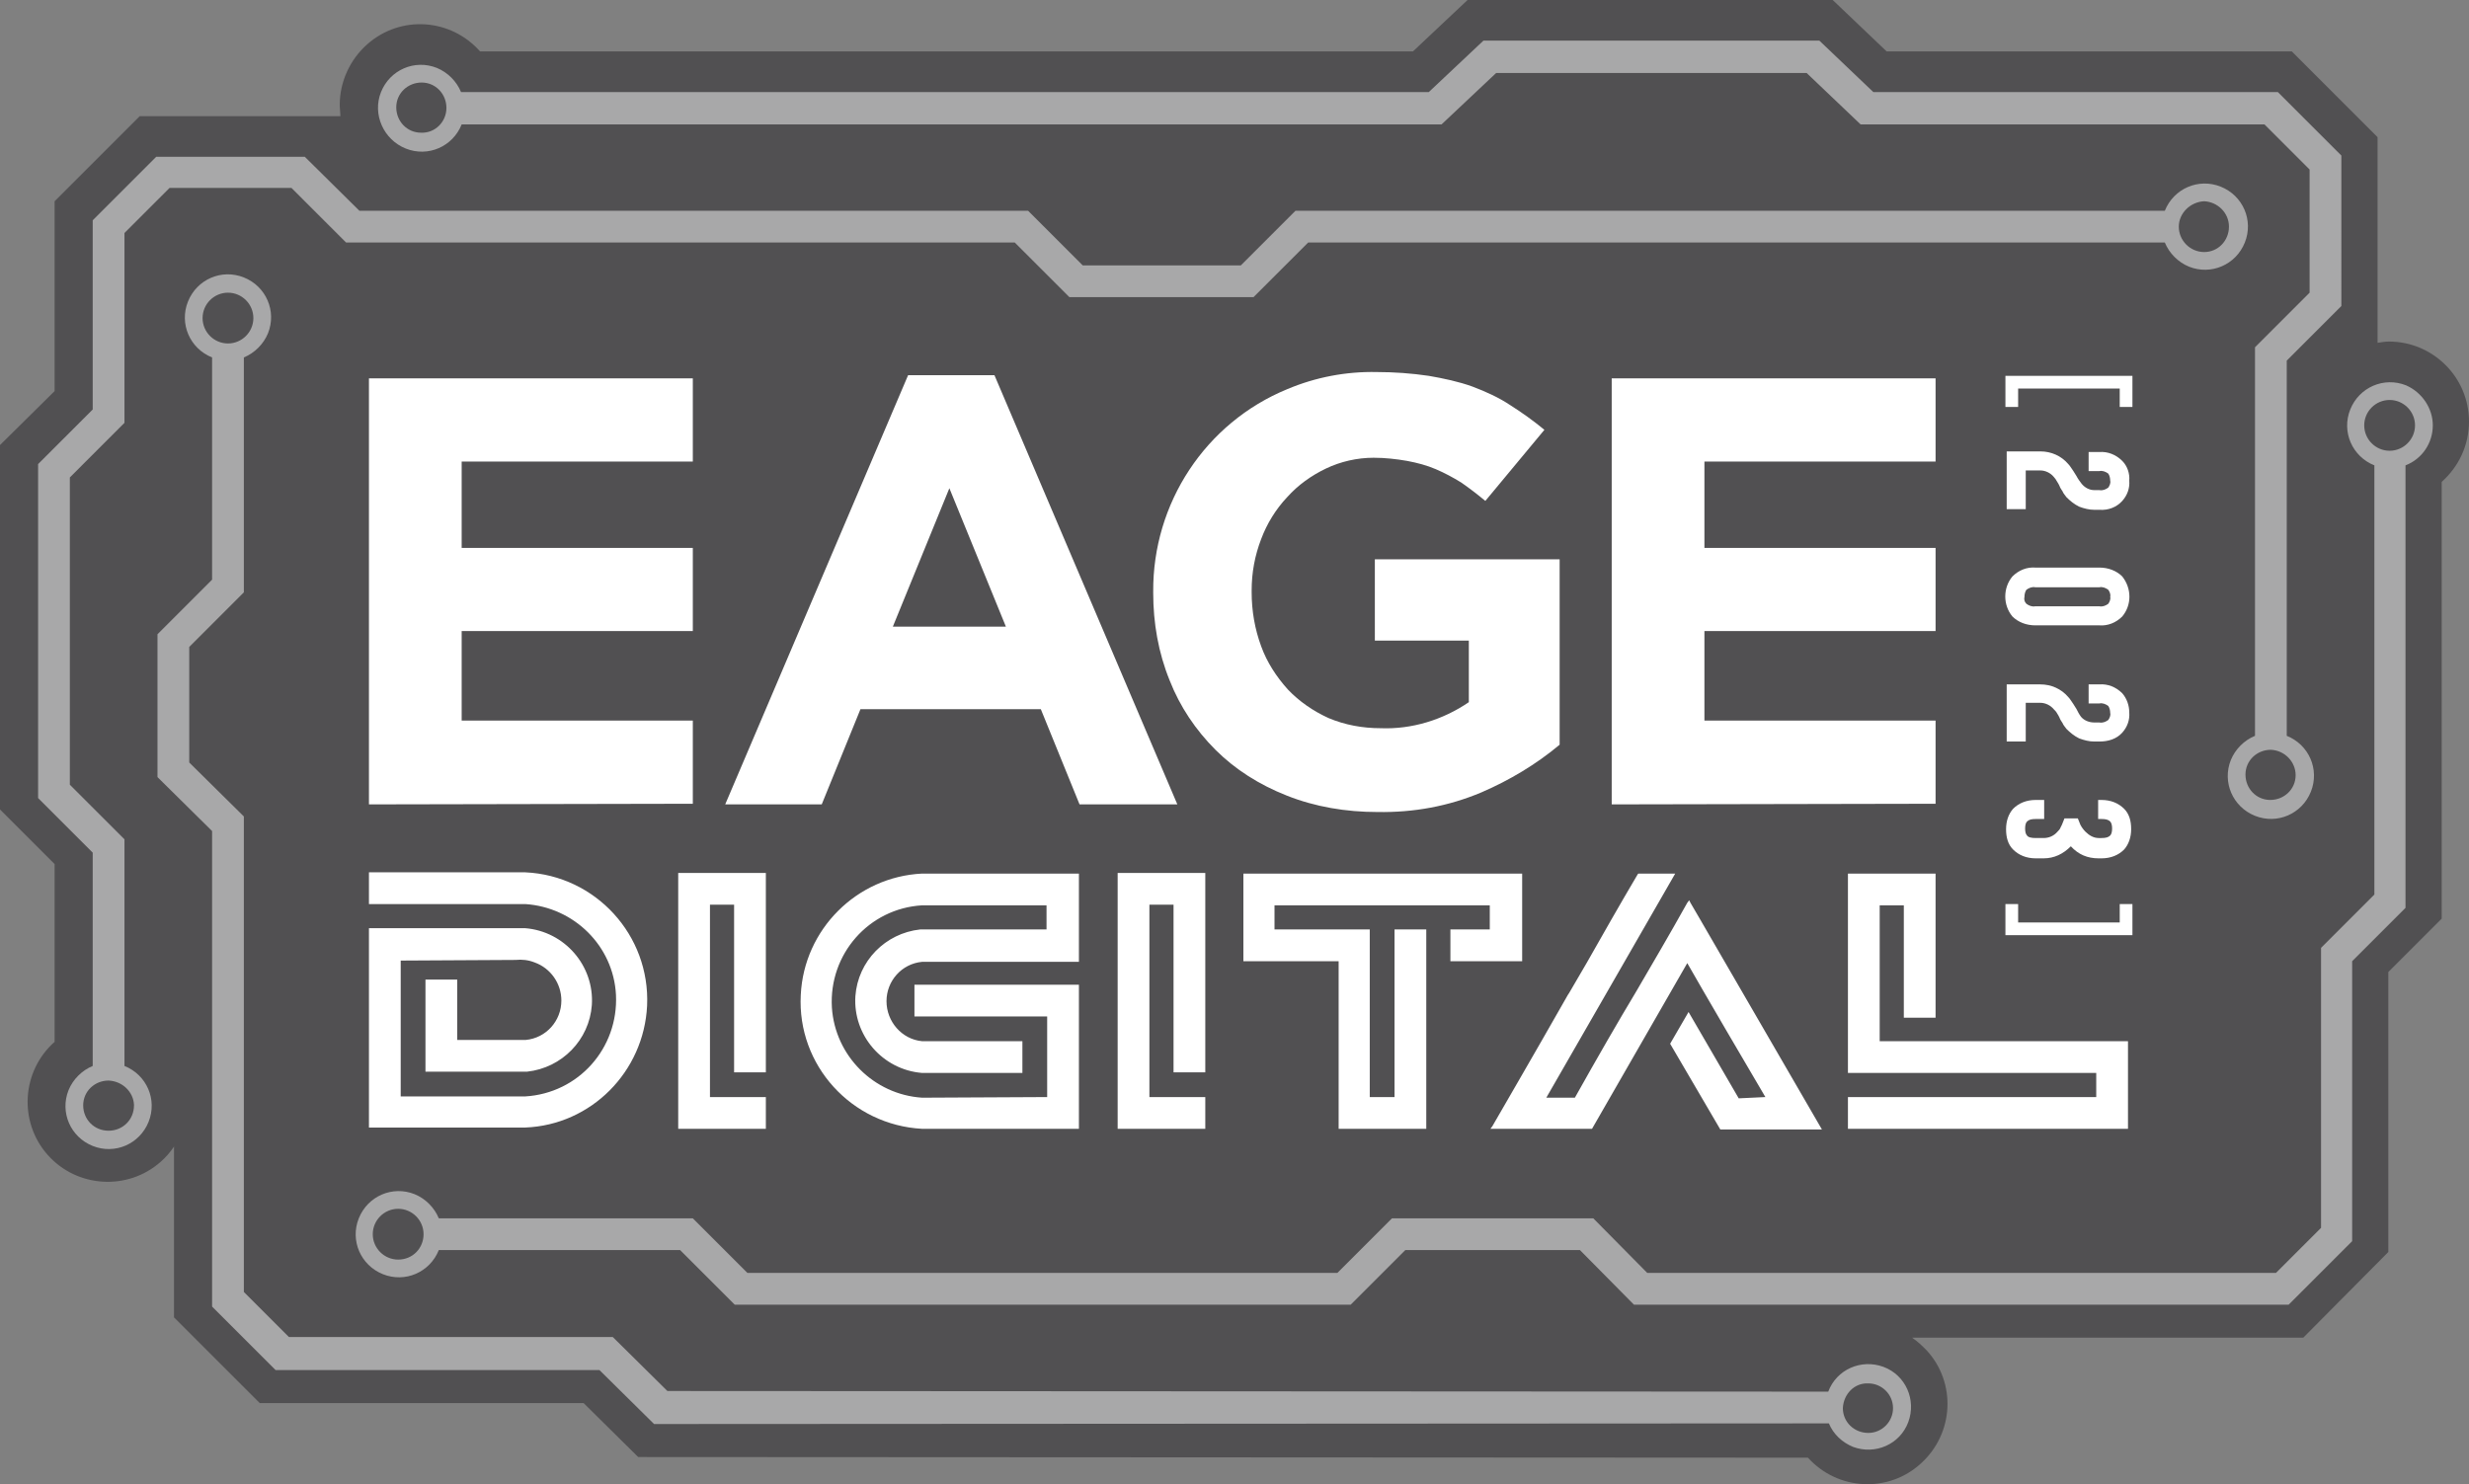
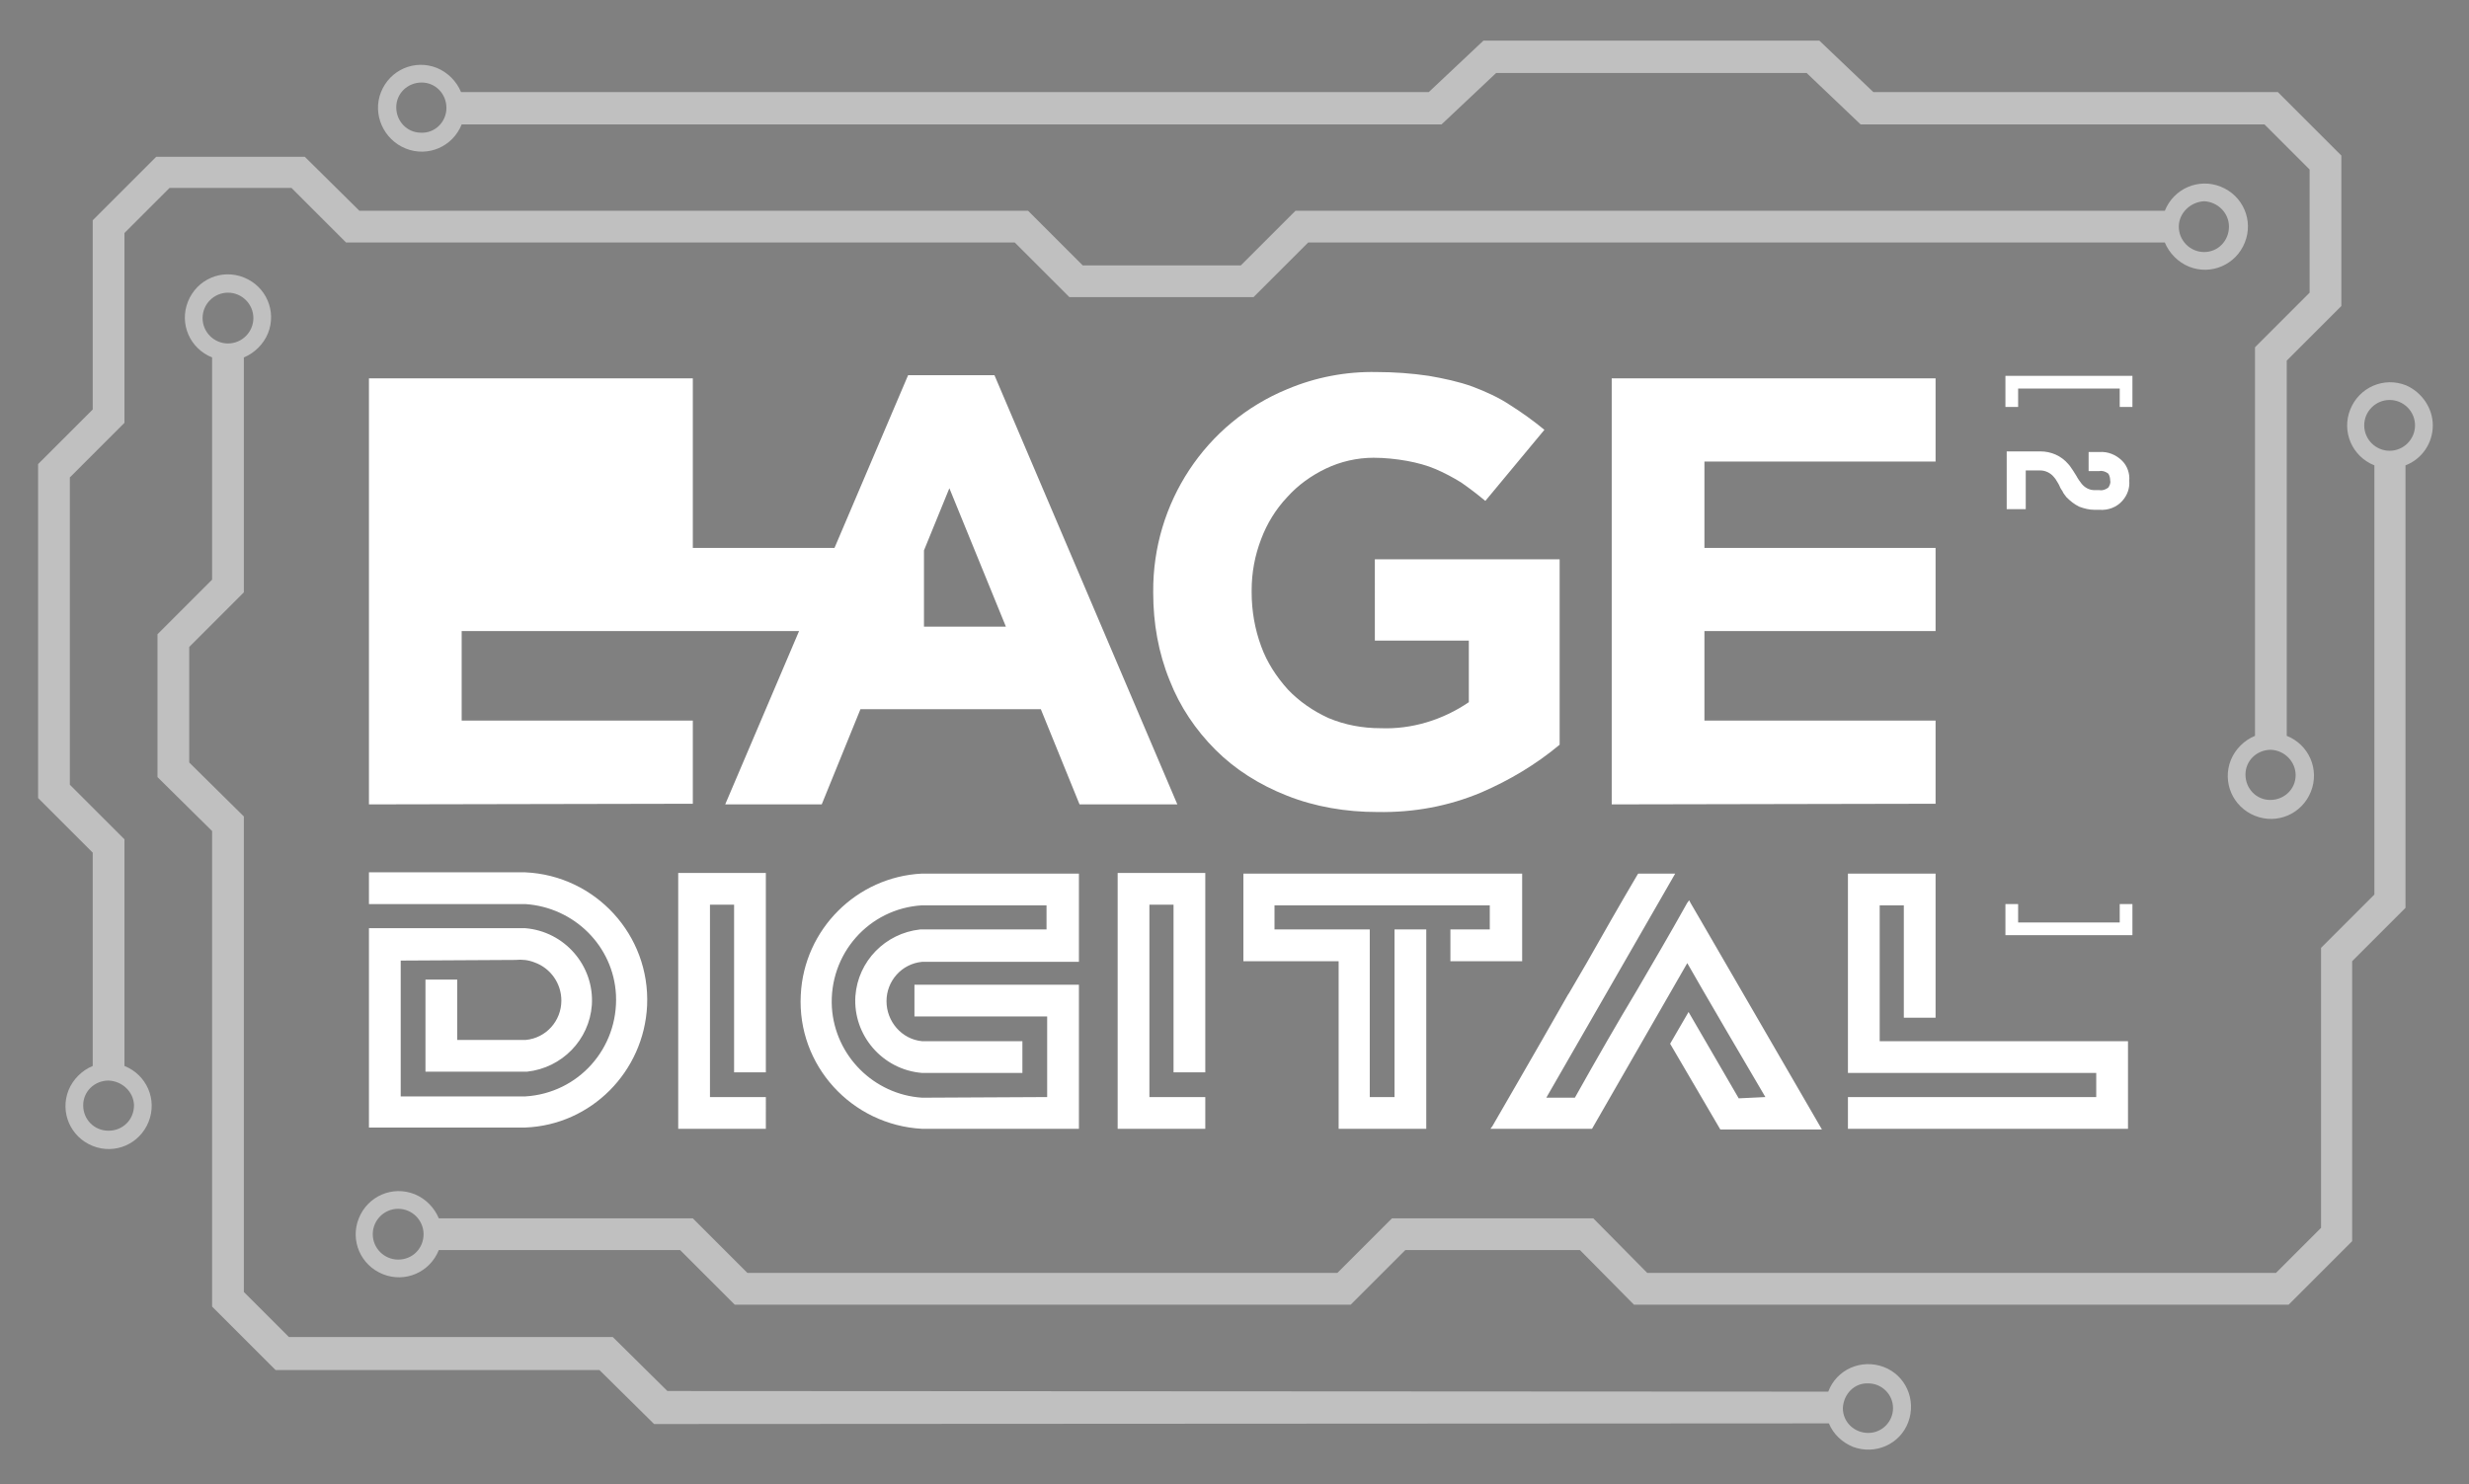
<svg xmlns="http://www.w3.org/2000/svg" version="1.1" id="Layer_1" x="0px" y="0px" viewBox="0 0 388.8 233.8" style="enable-background:new 0 0 388.8 233.8;" xml:space="preserve">
  <rect x="0" y="0" width="388.8" height="233.8" fill="#808080" stroke="none" />
  <style type="text/css">
	.st0{opacity:0.45;fill:#1A171B;enable-background:new    ;}
	.st1{opacity:0.5;fill:#FFFFFF;enable-background:new    ;}
	.st2{fill:#FFFFFF;}
</style>
  <g>
    <g id="Layer_1_00000178168753933686359020000014558162043805970337_">
-       <path class="st0" d="M388.8,66.4c0-7-5.7-12.6-12.6-12.6c-0.6,0-1.2,0.1-1.8,0.2V21.6L360.9,8.1h-63.8L288.6,0h-57.5l-8.6,8.1    H75.6C71,2.9,63.1,2.3,57.8,7c-2.7,2.4-4.3,5.9-4.3,9.5c0,0.6,0.1,1.2,0.1,1.8H22L8.6,31.7v29.9L0,70.1v57.4l8.6,8.6v28    c-5.2,4.6-5.7,12.6-1.1,17.8c4.6,5.2,12.6,5.7,17.8,1.1c0.8-0.7,1.5-1.5,2.1-2.4v26.9l13.5,13.5h51l8.6,8.5l184.2,0.1    c4.7,5.2,12.7,5.6,17.8,0.9c5.2-4.7,5.6-12.7,0.9-17.8c-0.7-0.7-1.4-1.4-2.3-2h61.6l13.4-13.5v-44.1l8.4-8.4V75.9    C387.2,73.5,388.8,70.1,388.8,66.4z" />
      <path class="st1" d="M290.2,221.8c0,2.2,1.8,3.9,4,3.9c2.2,0,3.9-1.8,3.9-3.9c0-2.2-1.8-3.9-3.9-3.9    C292,217.8,290.3,219.6,290.2,221.8 M35.9,54.1c2.2,0,4-1.8,4-4c0-2.2-1.8-4-4-4c-2.2,0-4,1.8-4,4c0,0,0,0,0,0    C31.9,52.3,33.7,54.1,35.9,54.1 M343.1,35.7c0,2.2,1.8,4,4,4c2.2,0,3.9-1.8,3.9-4s-1.8-3.9-3.9-4    C344.9,31.8,343.1,33.6,343.1,35.7 M17.1,170.2c-2.2,0-4,1.7-4,3.9c0,2.2,1.7,4,4,4c2.2,0,4-1.7,4-4c0,0,0-0.1,0-0.1    C21,172,19.3,170.3,17.1,170.2 M70.3,17c0-2.2-1.7-4-3.9-4c-2.2,0-4,1.7-4,3.9s1.7,4,3.9,4c0,0,0,0,0,0C68.5,21,70.3,19.2,70.3,17     M357.6,118.1c-2.2,0-4,1.7-4,3.9c0,2.2,1.7,4,3.9,4c2.2,0,4-1.7,4-3.9c0,0,0,0,0,0C361.5,120,359.8,118.2,357.6,118.1     M66.7,194.4c0-2.2-1.8-4-4-4c-2.2,0-4,1.8-4,4s1.8,4,4,4c0,0,0,0,0,0C65,198.4,66.7,196.6,66.7,194.4 M380.3,67c0-2.2-1.8-4-4-4    s-4,1.8-4,4s1.8,4,4,4c0,0,0,0,0,0C378.5,71,380.3,69.2,380.3,67 M383.1,67c0,2.8-1.7,5.3-4.3,6.3V143l-8.4,8.4v44.1l-10,10H257.3    l-8.5-8.6h-27.5l-8.6,8.6h-97l-8.6-8.6h-38c-1.4,3.5-5.3,5.2-8.8,3.8c-3.5-1.4-5.2-5.3-3.8-8.8c1.4-3.5,5.3-5.2,8.8-3.8    c1.7,0.7,3.1,2.1,3.8,3.8h40l8.6,8.6h92.9l8.6-8.6h31.7l8.5,8.6h99l7.1-7.1v-44.1l8.4-8.4V73.3c-3.5-1.4-5.2-5.3-3.8-8.8    c1.4-3.5,5.3-5.2,8.8-3.8C381.4,61.8,383.1,64.3,383.1,67 M368.7,48.2l-8.6,8.6v59.1c3.5,1.4,5.2,5.3,3.8,8.8s-5.3,5.2-8.8,3.8    c-3.5-1.4-5.2-5.3-3.8-8.8c0.7-1.7,2.1-3.1,3.8-3.8V54.7l8.6-8.6V26.7l-7.1-7.1h-63.6l-8.5-8.1h-48.9l-8.6,8.1H72.7    c-1.4,3.5-5.3,5.2-8.8,3.8C60.4,22,58.6,18,60,14.5c1.4-3.5,5.3-5.2,8.8-3.8c1.7,0.7,3.1,2.1,3.8,3.8H225l8.6-8.1h52.9l8.5,8.1    h63.7l10,10L368.7,48.2z M161.9,33.2l8.6,8.6h24.9l8.6-8.6h136.9c1.4-3.5,5.3-5.2,8.8-3.8c3.5,1.4,5.2,5.3,3.8,8.8    c-1.4,3.5-5.3,5.2-8.8,3.8c-1.7-0.7-3.1-2.1-3.8-3.8H206l-8.6,8.6h-29l-8.6-8.6H54.5l-8.6-8.6H26.7l-7.1,7.1v29.9L11,75.2v48.4    l8.6,8.6v35.7c3.5,1.4,5.2,5.3,3.8,8.8c-1.4,3.5-5.3,5.2-8.8,3.8s-5.2-5.3-3.8-8.8c0.7-1.7,2.1-3.1,3.8-3.8v-33.6L6,125.7V73.1    l8.6-8.6V34.7l10-10H48l8.6,8.5H161.9z M24.8,99.9l8.6-8.6v-35c-3.5-1.4-5.2-5.3-3.8-8.8c1.4-3.5,5.3-5.2,8.8-3.8    c3.5,1.4,5.2,5.3,3.8,8.8c-0.7,1.7-2.1,3.1-3.8,3.8v37l-8.6,8.6v18.2l8.6,8.5v74.9l7.1,7.1h51l8.6,8.5l182.8,0.1    c1.3-3.5,5.2-5.2,8.7-3.9c3.5,1.3,5.2,5.2,3.9,8.7c-1.3,3.5-5.2,5.2-8.7,3.9c-1.7-0.7-3.1-2-3.8-3.7L103,224.3l-8.6-8.5h-51    l-10-10v-74.9l-8.6-8.5V99.9z" />
-       <path class="st2" d="M149.5,76.9l-8.9,21.8h17.8L149.5,76.9z M120.6,177.8h-13.8v-40.3h13.8v31.4h-5v-26.4h-3.8v30.3h8.8    L120.6,177.8z M189.9,177.8H176v-40.3h13.8v31.4h-5v-26.4H181v30.3h8.8V177.8z M191.4,118.1c-3.1-3.1-5.6-6.8-7.2-10.9    c-1.8-4.4-2.6-9.1-2.6-13.8v-0.2c-0.1-13.9,8.2-26.6,21.1-31.9c4.5-1.9,9.3-2.8,14.1-2.7c2.7,0,5.5,0.2,8.2,0.6    c2.3,0.4,4.7,0.9,6.9,1.7c2.1,0.8,4.1,1.7,5.9,2.9c1.9,1.2,3.7,2.5,5.4,3.9l-9.3,11.2c-1.2-1-2.5-2-3.8-2.9    c-1.3-0.8-2.6-1.5-4-2.1c-1.4-0.6-2.9-1-4.5-1.3c-1.7-0.3-3.5-0.5-5.3-0.5c-2.6,0-5.2,0.6-7.5,1.7c-2.3,1.1-4.4,2.6-6.1,4.5    c-1.8,1.9-3.2,4.2-4.1,6.6c-1,2.6-1.5,5.3-1.5,8.1v0.3c0,2.9,0.5,5.8,1.5,8.5c0.9,2.5,2.4,4.8,4.2,6.8c1.8,1.9,4,3.4,6.4,4.5    c2.6,1.1,5.4,1.6,8.2,1.6c4.9,0.2,9.8-1.3,13.9-4.1v-9.7h-14.8V88.1h29.1v29.2c-3.7,3.1-7.9,5.6-12.3,7.5    c-5.2,2.2-10.7,3.2-16.4,3.1c-4.9,0-9.8-0.8-14.3-2.6C198.3,123.6,194.5,121.2,191.4,118.1 M253.8,126.7V59.6h51v13.1h-36.4v13.6    h36.4v13.1h-36.4v14.1h36.4v13.1L253.8,126.7z M330.1,172.8v-3.8H291v-31.4h13.8v22.7h-5v-17.7H296v21.4h39.1v13.8H291v-5    L330.1,172.8z M278,172.8c-1.9-3.2-10.5-17.9-12.3-21.1l-15,26.1h-16l0.3-0.4c0.8-1.4,6.5-11.2,11.9-20.7l0.2-0.3l2.8-4.8    c2.5-4.4,5.1-9,8-13.9l0.1-0.1h5.8l-20.3,35.3h4.5c3.7-6.6,6.7-11.8,9.7-16.8c2.5-4.3,5.1-8.7,8-13.9l0.3-0.4l0.2,0.4l1.4,2.4    c12.4,21.4,19.3,33.3,19.3,33.3h-16l-7.9-13.5l2.9-5l7.9,13.6L278,172.8z M219.6,172.8v-26.4h5v31.4h-13.8v-26.4h-15v-13.8h43.9    v13.8h-11.3v-5h6.2v-3.8h-33.9v3.8h15v26.4L219.6,172.8z M114.2,126.7l28.8-67.6h13.6l28.8,67.6h-15.4l-6.1-15h-28.4l-6.1,15    H114.2z M164.9,172.8v-12.7H144v-5h25.9v22.7h-24.7c-11.1-0.6-19.7-10-19.1-21.1c0.5-10.3,8.8-18.6,19.1-19.1h24.7v13.9h-24.7    c-3.2,0.3-5.6,3-5.6,6.2c0,3.2,2.4,6,5.6,6.3h15.8v5h-15.8c-6.2-0.5-10.9-5.9-10.5-12.1c0.4-5.5,4.7-9.9,10.2-10.5h19.9v-3.8    h-19.6c-8.4,0.5-14.7,7.7-14.2,16.1c0.5,7.6,6.6,13.7,14.2,14.2L164.9,172.8z M58.1,126.7V59.6h51v13.1H72.7v13.6h36.4v13.1H72.7    v14.1h36.4v13.1L58.1,126.7z M63.1,151.3v21.4h19.6c8.4-0.5,14.7-7.6,14.3-16c-0.4-7.7-6.6-13.8-14.3-14.3H58.1v-5h24.6    c11.1,0.5,19.7,9.9,19.2,21c-0.5,10.4-8.8,18.8-19.2,19.2H58.1v-31.4h24.6c6.2,0.5,10.9,5.9,10.5,12.1c-0.4,5.5-4.7,9.9-10.2,10.5    H67v-14.5h5v9.5h10.8c3.2-0.3,5.6-3,5.6-6.2c0-2.7-1.7-5.1-4.2-6c-1-0.4-2-0.5-3-0.4L63.1,151.3z" />
+       <path class="st2" d="M149.5,76.9l-8.9,21.8h17.8L149.5,76.9z M120.6,177.8h-13.8v-40.3h13.8v31.4h-5v-26.4h-3.8v30.3h8.8    L120.6,177.8z M189.9,177.8H176v-40.3h13.8v31.4h-5v-26.4H181v30.3h8.8V177.8z M191.4,118.1c-3.1-3.1-5.6-6.8-7.2-10.9    c-1.8-4.4-2.6-9.1-2.6-13.8v-0.2c-0.1-13.9,8.2-26.6,21.1-31.9c4.5-1.9,9.3-2.8,14.1-2.7c2.7,0,5.5,0.2,8.2,0.6    c2.3,0.4,4.7,0.9,6.9,1.7c2.1,0.8,4.1,1.7,5.9,2.9c1.9,1.2,3.7,2.5,5.4,3.9l-9.3,11.2c-1.2-1-2.5-2-3.8-2.9    c-1.3-0.8-2.6-1.5-4-2.1c-1.4-0.6-2.9-1-4.5-1.3c-1.7-0.3-3.5-0.5-5.3-0.5c-2.6,0-5.2,0.6-7.5,1.7c-2.3,1.1-4.4,2.6-6.1,4.5    c-1.8,1.9-3.2,4.2-4.1,6.6c-1,2.6-1.5,5.3-1.5,8.1v0.3c0,2.9,0.5,5.8,1.5,8.5c0.9,2.5,2.4,4.8,4.2,6.8c1.8,1.9,4,3.4,6.4,4.5    c2.6,1.1,5.4,1.6,8.2,1.6c4.9,0.2,9.8-1.3,13.9-4.1v-9.7h-14.8V88.1h29.1v29.2c-3.7,3.1-7.9,5.6-12.3,7.5    c-5.2,2.2-10.7,3.2-16.4,3.1c-4.9,0-9.8-0.8-14.3-2.6C198.3,123.6,194.5,121.2,191.4,118.1 M253.8,126.7V59.6h51v13.1h-36.4v13.6    h36.4v13.1h-36.4v14.1h36.4v13.1L253.8,126.7z M330.1,172.8v-3.8H291v-31.4h13.8v22.7h-5v-17.7H296v21.4h39.1v13.8H291v-5    L330.1,172.8z M278,172.8c-1.9-3.2-10.5-17.9-12.3-21.1l-15,26.1h-16l0.3-0.4c0.8-1.4,6.5-11.2,11.9-20.7l0.2-0.3l2.8-4.8    c2.5-4.4,5.1-9,8-13.9l0.1-0.1h5.8l-20.3,35.3h4.5c3.7-6.6,6.7-11.8,9.7-16.8c2.5-4.3,5.1-8.7,8-13.9l0.3-0.4l0.2,0.4l1.4,2.4    c12.4,21.4,19.3,33.3,19.3,33.3h-16l-7.9-13.5l2.9-5l7.9,13.6L278,172.8z M219.6,172.8v-26.4h5v31.4h-13.8v-26.4h-15v-13.8h43.9    v13.8h-11.3v-5h6.2v-3.8h-33.9v3.8h15v26.4L219.6,172.8z M114.2,126.7l28.8-67.6h13.6l28.8,67.6h-15.4l-6.1-15h-28.4l-6.1,15    H114.2z M164.9,172.8v-12.7H144v-5h25.9v22.7h-24.7c-11.1-0.6-19.7-10-19.1-21.1c0.5-10.3,8.8-18.6,19.1-19.1h24.7v13.9h-24.7    c-3.2,0.3-5.6,3-5.6,6.2c0,3.2,2.4,6,5.6,6.3h15.8v5h-15.8c-6.2-0.5-10.9-5.9-10.5-12.1c0.4-5.5,4.7-9.9,10.2-10.5h19.9v-3.8    h-19.6c-8.4,0.5-14.7,7.7-14.2,16.1c0.5,7.6,6.6,13.7,14.2,14.2L164.9,172.8z M58.1,126.7V59.6h51v13.1v13.6h36.4v13.1H72.7    v14.1h36.4v13.1L58.1,126.7z M63.1,151.3v21.4h19.6c8.4-0.5,14.7-7.6,14.3-16c-0.4-7.7-6.6-13.8-14.3-14.3H58.1v-5h24.6    c11.1,0.5,19.7,9.9,19.2,21c-0.5,10.4-8.8,18.8-19.2,19.2H58.1v-31.4h24.6c6.2,0.5,10.9,5.9,10.5,12.1c-0.4,5.5-4.7,9.9-10.2,10.5    H67v-14.5h5v9.5h10.8c3.2-0.3,5.6-3,5.6-6.2c0-2.7-1.7-5.1-4.2-6c-1-0.4-2-0.5-3-0.4L63.1,151.3z" />
      <polygon class="st2" points="315.8,59.2 315.8,64.1 317.8,64.1 317.8,61.2 333.8,61.2 333.8,64.1 335.8,64.1 335.8,59.2   " />
      <polygon class="st2" points="333.8,145.3 317.8,145.3 317.8,142.4 315.8,142.4 315.8,147.3 335.8,147.3 335.8,142.4 333.8,142.4       " />
      <path class="st2" d="M335.3,75.7c0.1,1.2-0.3,2.3-1.1,3.2c-0.9,1-2.2,1.5-3.6,1.4h-0.8c-0.8,0-1.6-0.2-2.4-0.5    c-0.8-0.4-1.4-0.9-2-1.5c-0.2-0.3-0.5-0.6-0.6-0.9c-0.2-0.3-0.4-0.6-0.5-0.9c-0.1-0.2-0.2-0.4-0.4-0.7c-0.1-0.2-0.3-0.5-0.5-0.7    c-0.5-0.6-1.3-1-2.1-1H319v6.1h-3v-9.1h5.3c1.7,0,3.3,0.7,4.4,2c0.3,0.3,0.5,0.7,0.8,1.1l0.5,0.8c0.2,0.4,0.5,0.8,0.8,1.2    c0.5,0.6,1.2,1,2,1h0.8c0.5,0.1,1-0.1,1.4-0.4c0.2-0.3,0.4-0.7,0.3-1.1c0-0.4-0.1-0.8-0.3-1.1c-0.4-0.3-0.9-0.5-1.4-0.4h-1.7v-3    h1.7c1.3-0.1,2.6,0.4,3.6,1.4C335,73.4,335.4,74.6,335.3,75.7" />
-       <path class="st2" d="M335.3,112.2c0.1,1.2-0.3,2.3-1.1,3.2c-0.9,1-2.2,1.4-3.6,1.4h-0.8c-0.8,0-1.6-0.2-2.4-0.5    c-0.8-0.4-1.4-0.9-2-1.5c-0.2-0.3-0.5-0.6-0.6-0.9c-0.2-0.3-0.4-0.6-0.5-0.9c-0.1-0.2-0.2-0.4-0.4-0.7c-0.1-0.2-0.3-0.4-0.5-0.6    c-0.5-0.6-1.3-1-2.1-1H319v6.1h-3v-9h5.3c1.7,0,3.3,0.7,4.4,2c0.3,0.3,0.5,0.7,0.8,1.1l0.5,0.8c0.2,0.4,0.4,0.8,0.7,1.2    c0.5,0.6,1.3,0.9,2.1,0.9h0.8c0.5,0.1,1-0.1,1.4-0.4c0.2-0.3,0.4-0.7,0.3-1.1c0-0.4-0.1-0.8-0.3-1.1c-0.4-0.3-0.9-0.5-1.4-0.4    h-1.7v-3h1.7c1.3-0.1,2.6,0.4,3.6,1.4C334.9,110,335.3,111.1,335.3,112.2" />
-       <path class="st2" d="M334.2,90.8c-0.9-0.9-2.2-1.4-3.6-1.4h-10.1c-1.3-0.1-2.6,0.4-3.6,1.4c-1.5,1.8-1.5,4.5,0,6.3    c0.9,0.9,2.2,1.4,3.6,1.4h10.1c1.3,0.1,2.6-0.4,3.6-1.4C335.7,95.3,335.7,92.7,334.2,90.8L334.2,90.8z M332,95.1    c-0.4,0.3-0.9,0.5-1.4,0.4h-10.1c-0.5,0.1-1-0.1-1.4-0.4c-0.3-0.3-0.4-0.7-0.3-1.1c0-0.4,0.1-0.8,0.3-1.1c0.4-0.3,0.9-0.5,1.4-0.4    h10.1c0.5-0.1,1,0.1,1.4,0.4c0.2,0.3,0.4,0.7,0.3,1.1C332.4,94.4,332.2,94.8,332,95.1L332,95.1z" />
    </g>
  </g>
-   <path class="st2" d="M326.1,133.3c-1.2,1.2-2.6,1.9-4.3,1.9h-1.2c-1.5,0-2.7-0.5-3.6-1.4c-0.8-0.8-1.1-1.9-1.1-3.2s0.4-2.4,1.1-3.2  c0.9-0.9,2.1-1.4,3.6-1.4h1.3v3h-1.3c-0.7,0-1.1,0.1-1.4,0.4c-0.2,0.2-0.3,0.6-0.3,1.1s0.1,0.9,0.3,1.1c0.2,0.3,0.7,0.4,1.4,0.4h1.2  c0.8,0,1.6-0.3,2.2-1c0.2-0.2,0.4-0.4,0.5-0.7c0.1-0.2,0.2-0.4,0.2-0.4l0.4-1h2.1l0.4,1c0.2,0.4,0.5,0.8,0.8,1.1  c0.6,0.6,1.3,1,2.1,1h0.4c0.7,0,1.1-0.1,1.4-0.4c0.2-0.2,0.3-0.6,0.3-1.1s-0.1-0.9-0.3-1.1c-0.3-0.3-0.7-0.4-1.4-0.4h-0.5v-3h0.5  c1.5,0,2.7,0.5,3.6,1.4c0.8,0.8,1.1,1.9,1.1,3.2s-0.4,2.4-1.1,3.2c-0.9,0.9-2.1,1.4-3.6,1.4h-0.4  C328.7,135.2,327.3,134.6,326.1,133.3z" />
</svg>